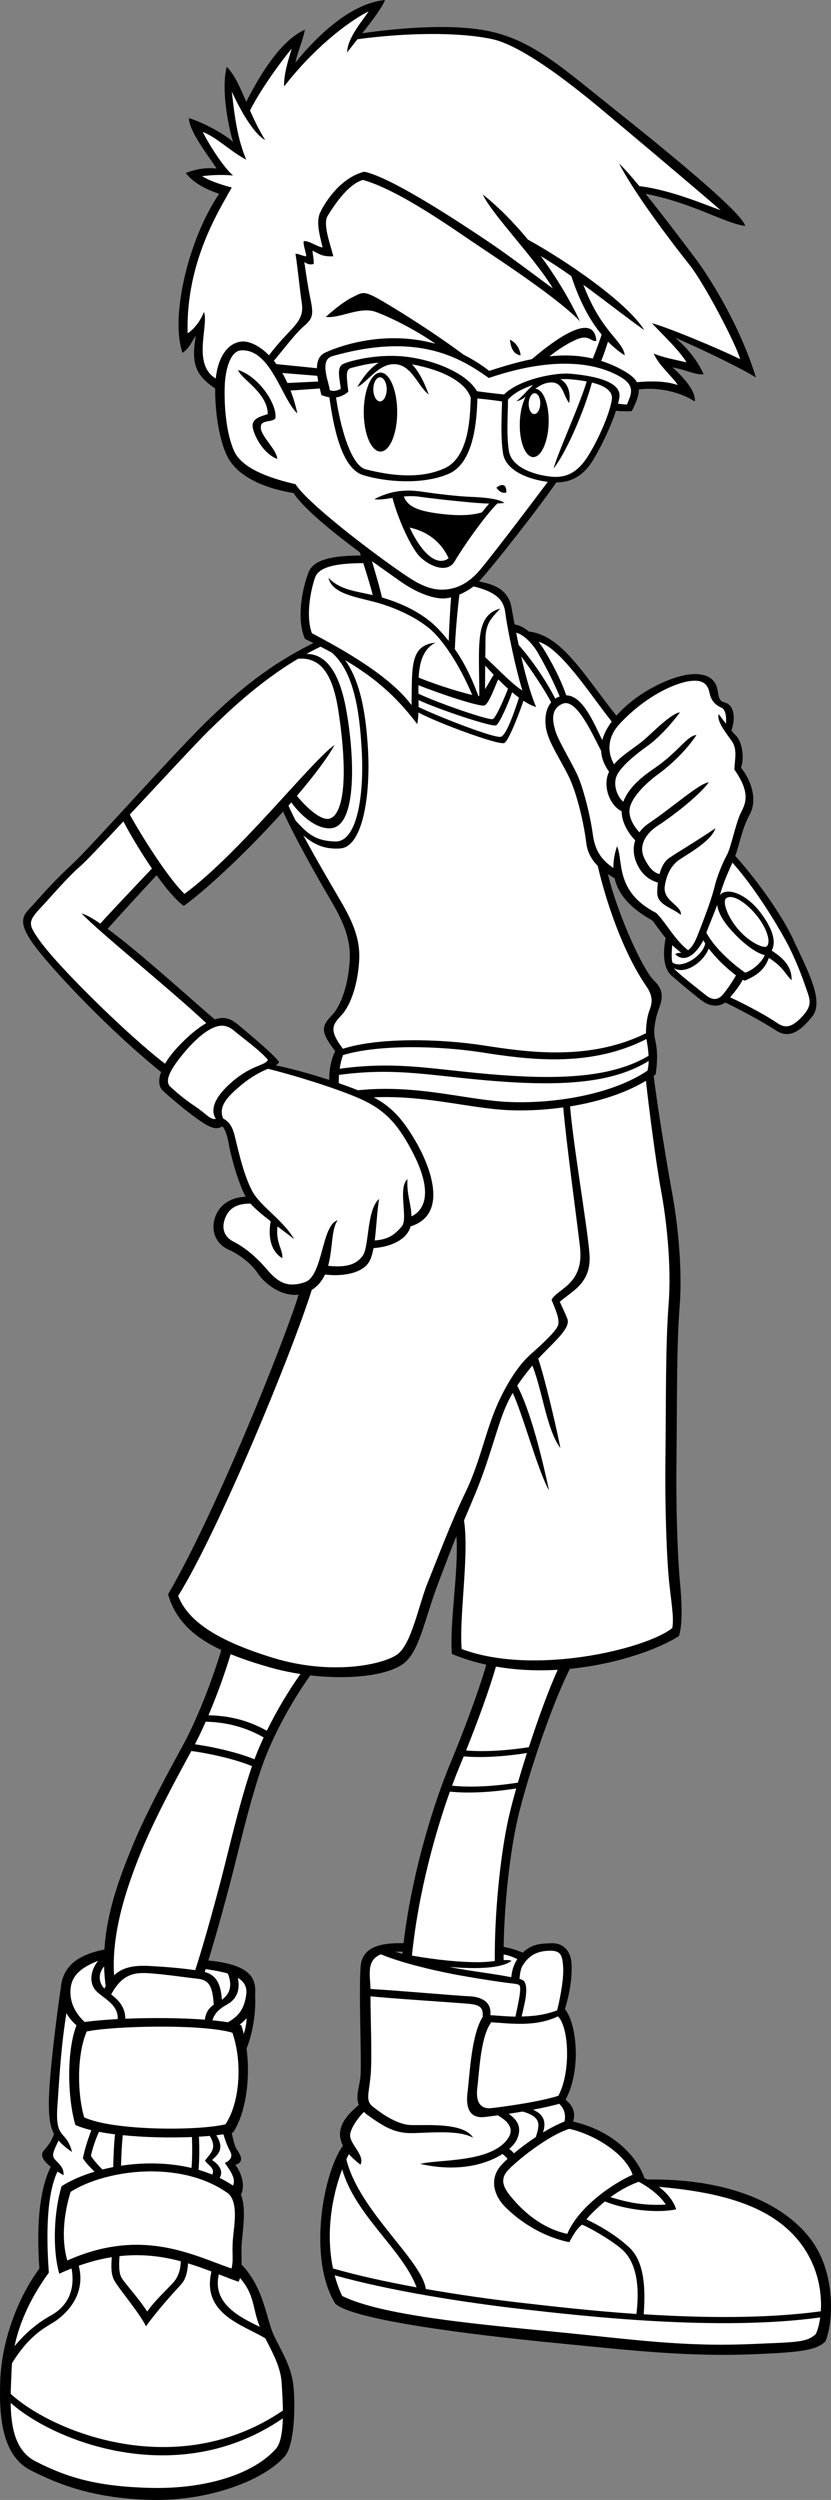
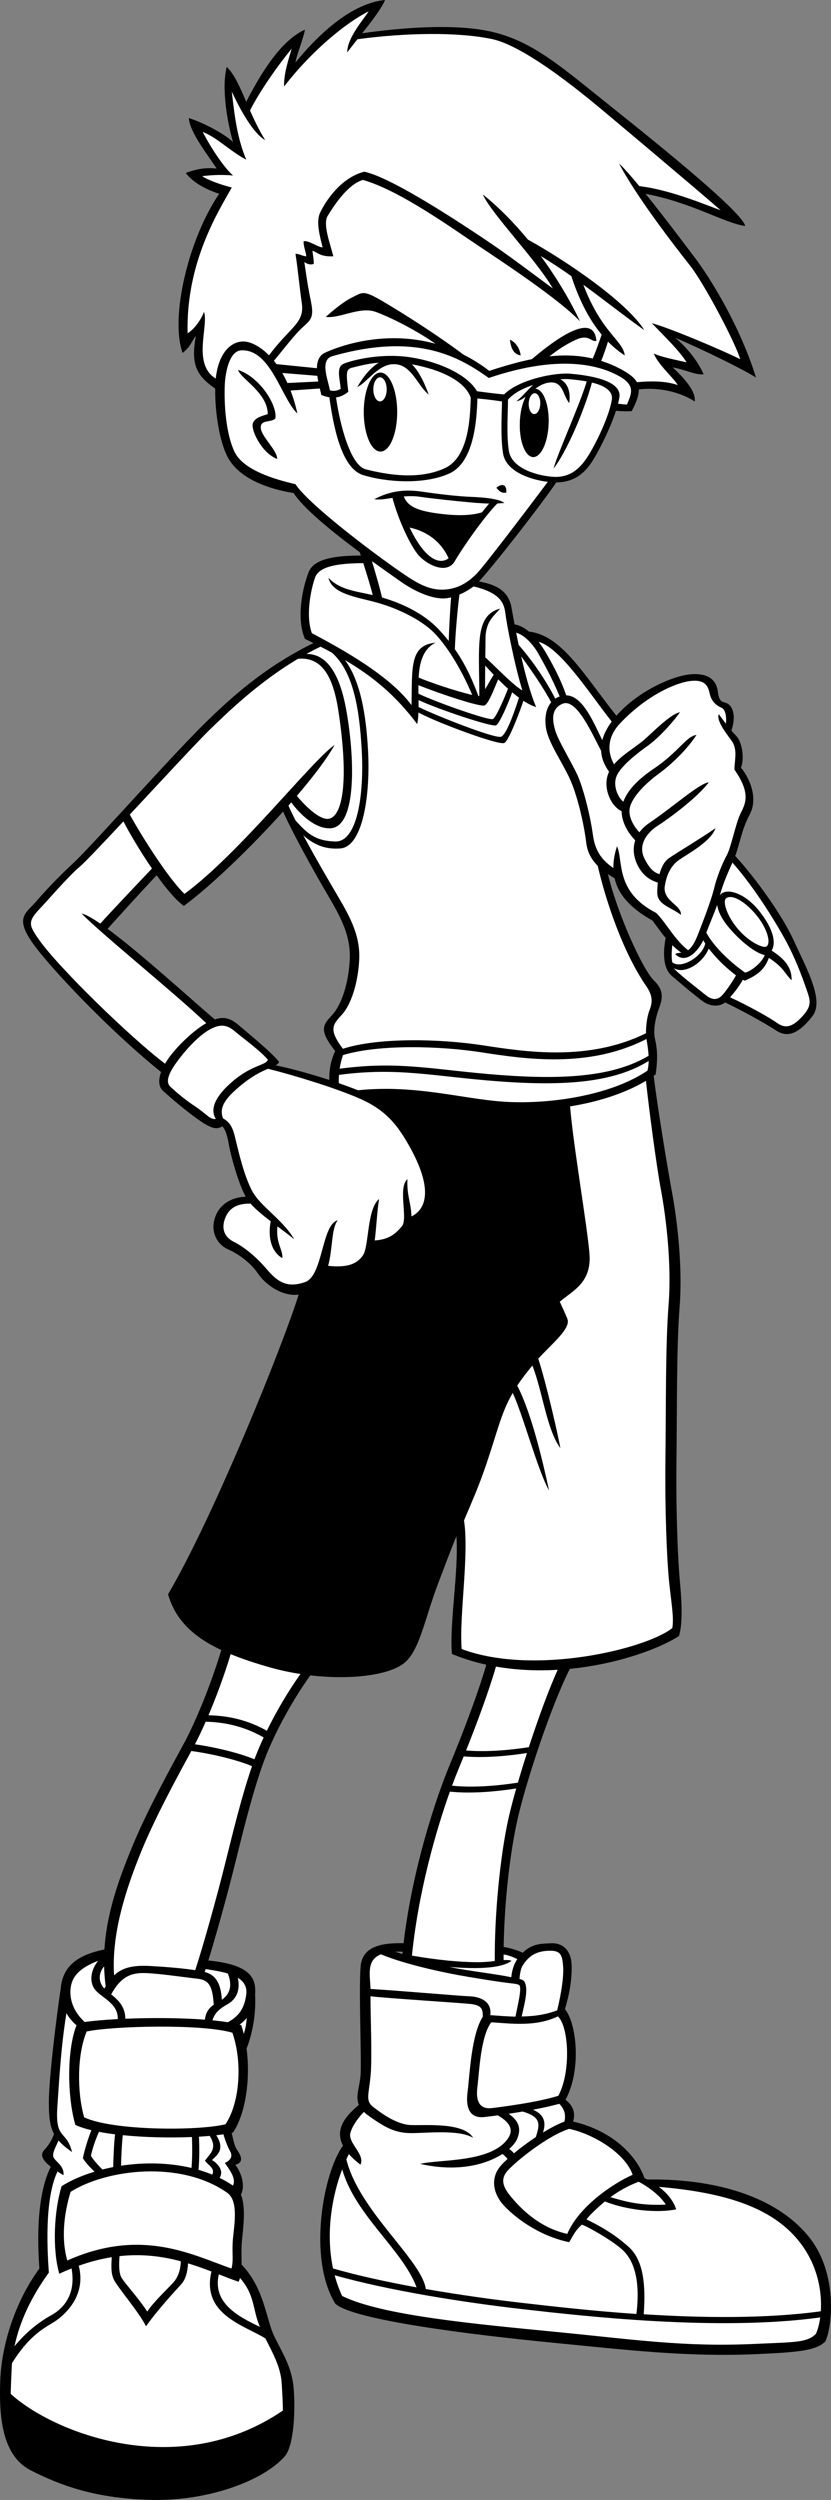
<svg xmlns="http://www.w3.org/2000/svg" version="1.1" id="Layer_1" x="0px" y="0px" viewBox="0 0 219.57 660.015" style="enable-background:new 0 0 219.57 660.015;" xml:space="preserve">
  <rect x="0" y="0" width="219.57" height="660.015" fill="#808080" stroke="none" />
  <g>
    <g>
      <path d="M214.073,591c-7.752-10.061-23.02-15.868-43.042-15.584    c-0.255-0.135-0.51-0.263-0.761-0.386c-1.838-5.362-7.782-12.325-18.857-14.926    c0.843-2.563-0.356-4.515-1.995-5.739c4.242-7.807,2.996-20.094-0.144-23.92    c1.443-4.873,1.873-8.547,1.758-11.779c-0.125-3.5-2.125-5.75-5.375-5.625    c-2.785,0.107-5.111,0.13-7.529,2.492c-1.404-0.623-3.404-1.27-5.047-1.511    c0.162-11.265,1.577-24.465,3.66-33.689c2.209-9.784,8.75-29.721,13.825-39.736    c12.691-1.262,23.665-5.322,28.841-8.68c1-3.25,0.75-9,0.25-14.25s-1.084-17.5-0.917-32    c0.167-14.5,0-30,0.833-40.667c0.834-10.667-0.666-23-2-30.167    c-1.252-6.729-3.973-23.302-4.852-30.819c0.17-0.119,0.352-0.226,0.52-0.347    c0.667-4.667,0.333-7.167-0.167-9.333s0-4.833,0.667-7c0.667-2.167,2.5-5.167-0.833-8.333    c-3.146-2.988-9.85-17.995-12.277-28.22c0.571,0.386,1.162,0.751,1.76,1.103    c1.229,5.327,5.711,8.748,10.017,11.159c1.117,1.489,2.204,3.07,3.474,4.592    c-0.742,3.972-0.707,8.012,1.651,10.033c2.625,2.25,6.5,5.5,8.25,6.75    c1.55,1.107,3.981,1.622,5.819,0.249c3.496,1.637,10.319,5.301,13.431,7.376    c3.375,2.25,6.375,0.375,9.625-3.75s-1.625-12.75-5-20.125c-3.17-6.929-10.202-16.503-15.395-22.197    c1.242-3.347,1.762-7.123,3.77-10.803c2.25-4.125,0.375-9.25-2.25-12.5c1-2.5,0.25-6.875-1.25-8.375    c-0.398-0.398-0.831-0.885-1.273-1.412c1.492-4.545-0.035-6.736-1.227-7.213    c-1.25-0.5-2-0.25-2.375-3.125s-2.375-5-7.375-4.5c-4.794,0.479-13.83,4.527-19.415,10.919    c-8.638-10.851-14.432-21.251-23.11-22.215c-1.334-1.112-2.62-1.718-3.794-1.888    c-0.326-1.724-0.6-3.253-0.806-4.441c-0.855-4.915-4.813-6.175-8.599-6.906    c3.718-4.013,15.667-19.229,20.431-26.15c4.251-0.025,7.186-1.984,9.419-5.445    c1.957-3.033,4.827-8.819,6.344-13.47c1.271,0.14,2.822,0.191,4.156,0.095    c1.301-2.452,1.91-4.257,1.88-5.716c4.048-0.554,10.045,0.116,14.786,3.174    c0.334-2.833-3-6.333-5.833-9c3.667,0.667,5.833,2,8.167,1.833c-1.5-3.667-5-7.667-7.5-9.667    c7.333,3.167,17.333,8,21.333,10.5C195.573,86.167,187.74,73.5,183.573,68    c-2.628-3.47-8.175-10.852-13.001-16.835c12.518,2.414,20.628,7.686,26.335,8.501    C196.073,56,175.073,39,161.907,28.5c-13.167-10.5-20.667-17.333-31.5-20    c-10.256-2.524-25.73-1.016-34.704,0.283c2.602-3.288,5.047-6.472,6.038-8.783    c-8.5,0.833-17,8.333-23.667,16.5c0.334-2.167,2-6,2.5-8.667    C73.959,10.756,68.485,20.203,65.06,26.884c-1.691-3.929-3.113-7.27-5.153-9.217    c-1.5,5.833,0.334,15.333,1.667,19.833c-1.667-1.667-7-4.833-11.666-6.333    c0.167,3.667,4.833,9.5,7.333,13.333c-1.667-0.167-4.167-0.333-8.167,1.167    c2.167,2.833,5.833,4.5,8.834,5.5c-8.166,12-13,32.667-9.666,42c2.167-1.667,2.333-3,3.5-4.5    c-1.265,7.274-0.122,10.348,5.122,13.918c-0.095,6.302,1.197,15.061,3.878,19.082    c3.333,5,10.5,7.5,16.833,8.5c2.708,4.212,10.605,10.535,17.482,15.631    c0.093,0.282,0.188,0.573,0.285,0.872C90.082,146.698,83.149,147.062,81.573,151    c-1.666,4.167-3.333,12.333-1,17.667c0.765,0.373,1.511,0.741,2.246,1.108    c-11.496,5.677-19.813,12.452-28.579,21.059c-9.167,9-30,32.5-34.834,37s-7.667,7.667-10.166,10.5    c-2.5,2.834-5.167,4-0.834,10.334c4.231,6.184,20.221,23.17,34.16,34.363    c-0.747,2.062-0.689,3.874,0.506,4.97c2,1.833,6.667,5.833,10.167,8.167    c2.856,1.904,4.159,2.031,5.538,1.199c0.648,0.747,1.205,2.036,1.628,4.468    c0.6,3.452,2.552,10.539,4.517,14.109c-4.205,0.149-7.159,2.357-8.183,5.725    c-1.167,3.833,0.833,7,3.5,8.167c2.667,1.167,6,3.5,8,6.5    c1.683,2.524,6.074,6.023,10.675,5.468c-4.258,13.578-22.298,58.285-34.508,79.115    c1.981,6.933,6.92,11.352,14.067,14.711c-2.828,9.398-6.89,19.16-9.9,24.706    c-3.167,5.833-9.833,17.833-13.833,27.667c-2.977,7.319-6.504,16.487-7.153,26.674    c-3.919,0.854-8.981,2.336-10.847,7.159c-0.41,1.058-0.628,2.151-0.693,3.243l-0.015-0.034    c-1,6.75-3.125,23.25-3.125,30.25c0,3.72,0.325,6.129,1.373,8.1c-0.65,1.827-1.592,3.14-2.623,4.275    c-0.941,1.035-0.817,2.354,1.752,4.381c-4.107,8.281-3.366,21.531-3.002,26.869    c-6.667,9.083-10,20.583-10.334,29.417c-0.333,8.833,0.167,19.833,8,23.833c7.833,4,17.167,7.5,32,7.833    c14.834,0.333,29.397-4.96,35.167-11.5c2.5-2.833,2.833-12.667,2.333-18.167    s-3-9.167-5.166-13.667c-2.046-4.251-2.613-12.662-8.569-18.779    c0.015-1.87-0.129-3.929,0.069-6.096c0.301-3.309,1.159-9.025-0.253-12.386    c1.368-2.605-0.201-6.353-1.497-7.864c2.75-0.75,1.125-3,0.375-4.125    c-0.589-0.884-0.947-2.692-1.316-4.337c0.119-0.027,0.246-0.052,0.358-0.08    c3.392-5.087,4.628-14.251,3.572-22.151c1.924-4.84,2.481-10.332,2.261-14.182    c0.324-4.216-0.932-7.957-12.355-9.078c2.087-6.78,4.964-17.19,6.855-24.755    c2.334-9.333,4.5-18.333,7.334-26.5c2.647-7.632,7.624-16.863,12.753-24.024    c10.599,1.24,20.544,0.008,24.664-3.142c4.25-3.25,5.5-11.75,9.25-21.5    c1.613-4.195,3.36-8.943,4.69-12.089c0.641,9.269-1.863,22.783-1.19,31.089    c2.966,1.225,6.011,2.15,9.085,2.828c-2.159,7.511-6.32,18.405-9.752,26.672    c-3.457,8.328-9.727,26.879-12.109,46.852c-4.939-0.06-10.89,0.402-11.349,6.148    c-0.5,6.25,0.25,24.125,0,28.5c-0.181,3.162-1.459,5.669-0.462,8.044    c-3.009,2.544-6.587,6.094-4.2,10.753c-5.213,7.203-9.379,29.703-2.046,41.703    c4.5,4.333,36.038,8.239,57.5,10.333c20.5,2,35.673,3.828,54.167,3    c11.167-0.5,15.5-1,17.833-3.333C219.907,614.333,221.381,600.485,214.073,591z M63.073,270.667    c-2.075-1.779-3.761-2.362-6.334-1.534c-6.324-5.351-19.582-17.499-28.307-23.911    c2.864-3.206,9.499-10.476,12.953-14.151c2.542,3.547,5.122,6.629,7.188,8.096    c6.973-5.107,17.531-15.247,26.224-24.899c3.056,6.776,8.979,17.243,12.11,22.565    c3.333,5.667,5.833,10.5,5.5,16.667c-0.334,6.167-2.167,11.833-4.667,14.5    c-2.5,2.667-3.5,4,0.833,9.5c-0.889,1.777-1.641,4.479-1.564,7.631    c-4.889-1.6-10.054-3.035-14.168-3.86c0.437-0.252,0.741-0.53,0.899-0.938    C71.407,277.5,65.407,272.667,63.073,270.667z M106.381,515.264    c-0.021,0.203-0.041,0.407-0.062,0.61c-0.678-0.208-1.326-0.409-1.936-0.597    C104.994,515.247,105.659,515.242,106.381,515.264z" />
      <path style="fill:#FFFFFF;" d="M171.573,266.833c-0.667,1.734-0.902,4.307-0.886,5.955    c-15.009,7.41-31.426,4.997-42.947,3.212c-11.479-1.778-27.798-2.135-37.134,0.888    c-3.772-4.982-2.769-6.325-0.366-8.888c2.5-2.667,4.333-8.333,4.667-14.5    c0.333-6.167-2.167-11-5.5-16.667c-2.175-3.697-6.047-10.298-9.267-16.295    c3.032,2.669,5.955,3.734,9.767,3.461c5.987-0.427,8-14.167,7.333-26    c-0.492-8.731-1.811-17.905-6.078-23.728c7.474,4.423,13.361,9.31,19.078,16.895    c0.187-0.935,0.28-1.963,0.324-3.047c5.04,2.712,21.108,8.678,22.676,8.047    c1.161-0.467,4.228-8.586,5.058-11.156c1.171,0.766,2.312,1.36,3.359,1.656    c-1.479-3.452-2.835-8.482-3.952-13.386c2.724,3.696,5.98,8.44,7.929,12.135    c-1.457,1.722-1.772,4.361-1.352,6.876c0.625,3.75,4,8.5,6.125,13s3.875,12.125,4.5,17.25    c0.311,2.55,1.458,4.48,3.025,6.055c2.163,9.329,6.647,22.775,12.809,31.737    C172.573,263,172.407,264.667,171.573,266.833z" />
      <path style="fill:#FFFFFF;" d="M110.552,180.894c5.994,2.396,16.557,5.885,17.533,5.333    c1.153-0.651,2.556-4.662,3.555-6.866c0.822,0.824,1.697,1.658,2.592,2.461    c-0.794,2.082-3.09,7.508-3.992,8.012c-0.902,0.503-14.786-4.343-19.677-6.69    C110.552,182.394,110.546,181.641,110.552,180.894z" />
      <path style="fill:#FFFFFF;" d="M110.589,184.825c4.923,2.335,19.301,7.165,20.484,6.675    c0.933-0.387,3.577-6.669,4.247-8.732c0.601,0.506,1.205,0.984,1.808,1.429    c-0.777,2.417-3.157,9.704-4.721,10.303s-16.777-5.402-21.809-7.833    C110.602,186.063,110.598,185.448,110.589,184.825z" />
      <path style="fill:#FFFFFF;" d="M161.632,190.497c-1.314,1.782-2.105,3.417-2.496,4.913    c-2.175-4.361-5.076-11.736-9.521-11.833c-0.939-2.747-2.558-6.454-5.375-11.244    c-0.641-1.089-1.287-2.046-1.933-2.883C148.159,171.007,156.249,183.805,161.632,190.497z" />
      <path style="fill:#FFFFFF;" d="M142.157,172.417c1.054,1.874,3.646,6.384,5.717,11.471    c-0.425,0.149-0.812,0.337-1.158,0.563c-2.906-5.629-6.616-10.711-9.666-14.162    c-0.237-1.118-0.459-2.206-0.665-3.25C138.775,167.661,141.135,170.601,142.157,172.417z" />
      <path style="fill:#FFFFFF;" d="M133.532,161.917c0.375,3.125,2.5,14,4.5,20.375    c-2.412-1.378-6.614-5.812-9.802-8.753c0.027-2.044,0.052-3.655,0.052-4.872    c0-4.75,2.375-6.125,3.875-8c-6.752,1.841-5.549,9.483-5.504,23.017    c-0.073,0.049-0.146,0.095-0.22,0.134c-1.923-5.181-3.866-9.018-6.25-12.419    c0.128-4.113,0.742-10.818,1.208-14.427c1.335-0.563,2.634-1.316,3.731-2.153    C131.975,156.474,133.186,159.035,133.532,161.917z" />
      <path style="fill:#FFFFFF;" d="M100.941,157.748c-0.654-2.822-1.861-6.922-2.667-9.598    c3.198,2.309,5.894,4.179,7.299,5.183c4.667,3.334,8.834,4.667,11.5,4.667    c0.655,0,1.371-0.103,2.112-0.284c-0.221,2.864-0.529,8.025-0.624,11.511    c-0.79-0.991-1.628-1.961-2.529-2.935C111.765,161.679,105.602,159.103,100.941,157.748z" />
      <path style="fill:#FFFFFF;" d="M155.282,120.542c-2.248,3.484-4.99,5.76-9.597,5.31    c-4.607-0.449-10.563-2.472-11.237-6.854c-0.674-4.383-0.225-9.776-0.225-13.485    c1.478-1.717,3.992-3.005,6.667-3.897c-1.804,1.601-2.991,3.306-4.483,4.301    c0.876-0.08,1.667-0.541,2.462-1.151c-0.86,1.629-1.452,4.046-1.541,6.767    c-0.163,4.988,1.419,9.087,3.532,9.156c2.114,0.069,3.959-3.919,4.122-8.906    c0.162-4.965-1.405-9.048-3.504-9.152c0.988-0.738,2.09-1.37,3.429-1.589    c3.874-0.632,3.75,3.25,5.5,5.375c0.475-3.446-0.693-5.382-2.339-6.277    c0.955-0.074,1.796-0.082,2.449-0.021c1.167,0.109,2.82,0.272,4.499,0.584    c-1.527,5.442-7.888,19.46-8.733,22.964c3.309-4.167,8.053-15.055,10.123-22.666    c2.99,0.729,5.647,2.04,5.252,4.541C160.983,109.812,157.529,117.058,155.282,120.542z" />
      <path style="fill:#FFFFFF;" d="M165.657,106.792c-0.632,0-1.512-0.1-2.359-0.205    c0.152-0.591,0.278-1.155,0.359-1.67c0.75-4.75-8.875-5.875-12.875-6.25    c-3.836-0.36-13.403,1.357-17.601,5.466c-2.369-0.189-7.149-0.841-7.149-0.841    c-2.5-4.375-10.125-7.875-17.875-9c-7.75-1.125-15.375,0.875-17.375,1.75s-1,3.875-0.75,6.625    c-1.125,0.625-2.125,0.625-2.875,0.375c-0.25-2.125-2.875-8,0.625-9c22.428-6.408,33.625,0.25,41.375,5.75    c19.875-6.75,30.25-2.875,34.625-0.375S166.657,104.292,165.657,106.792z" />
      <path style="fill:#FFFFFF;" d="M93.157,97.042c1.057-0.226,3.489-0.997,6.925-1.299    c-2.766,1.71-4.622,4.641-5.675,6.424c2.75-1.25,5.625-6.25,10-6s5.875,5.625,8.875,8    c-0.701-1.841-2.145-5.705-4.451-7.982c7.276,1.317,13.927,4.242,15.544,8.781    c-0.15,6.11-0.727,15.927-6.968,18.701c-6.75,3-14.651,1.775-20.75,0.25    c-4.057-1.014-6.859-11.818-7.867-18.996c1.308-0.168,2.354-0.753,3.242-1.504    C91.407,98.292,91.407,97.417,93.157,97.042z" />
      <path style="fill:#FFFFFF;" d="M74.59,98.47l9.254,0.75c0.065,0.505,0.15,1.01,0.246,1.502    l-8.151,0.394C75.509,100.175,75.062,99.282,74.59,98.47z" />
      <path style="fill:#FFFFFF;" d="M83.729,97.214l-10.679-1.081c-0.225-0.306-0.451-0.602-0.679-0.883    c2.808-3.35,5.699-7.223,7.87-9.083c2.333-2,2.667-3,1.833-7c-0.833-4-1.333-7.833-1.666-10    c0,0,1.166,1,2.5,0.5c0-1.5-0.334-2.833-0.334-3.5c1.5,0.667,2.334,1.667,5.5,1.5    c-0.833-3.333-2.833-8.5-1.5-10.667c1.334-2.167,5.167-8.333,9.334-9.5    c9.833,2.833,23.666,12.833,30.666,17.5c7,4.667,21.334,14.167,26.667,19.833    c-2.373-5.085-5.914-11.203-10.373-17.239c2.707,1.622,5.419,3.427,8.098,5.312    c1.655,5.111,4.142,10.792,8.007,15.436c-0.614,1.823-1.617,4.602-2.35,6.321    c-3.767-0.881-7.56-1.003-11.437-0.581c2.099-1.68,4.515-3.287,7.055-4.416    c3.422-1.521,3.833,0.667,5.333,0.333c-0.629-8.023-11.206-0.159-17.016,4.814    c-3.654,0.737-7.397,1.836-11.276,3.103c-2.266-1.736-4.551-3.144-6.825-4.291    c-8.495-6.355-19.547-13.14-22.883-14.959c-3.666-2-4.066-1.322-6.166-0.333    c-2.834,1.333-6,4.167-7.334,5.333c3.667,0.5,9-2.833,13.167-1.333    c3.624,1.305,10.398,4.627,15.829,8.43c-14.173-3.92-26.556,1.084-29.288,2.403    C84.275,93.894,83.769,95.446,83.729,97.214z" />
      <path style="fill:#FFFFFF;" d="M53.907,82.333c-0.834,2.167-2.5,4.5-4.333,5.667    c-0.5-18.833,8.334-32.5,11.667-38.5c-2-0.5-5.833-1.667-7.833-3c1.667-0.167,4.333-0.5,8.166-0.167    c-2.5-2.167-6.167-7.833-8-11.5c3.833,1.5,7.333,5.167,11.5,7.333    c-2.5-5.833-3.166-12.333-3.833-18c1,2.167,5,10.667,8.833,12.833    c-1.636-2.651-2.905-5.317-4.016-7.826c2.639-5.221,7.415-11.957,11.016-16.341    c-0.666,2.333-2.166,6.667-2,10C82.407,13.333,91.407,6,97.407,3    c-1.5,2.333-5.667,7-5.667,10.833C92.6,12.701,93.524,11.531,94.453,10.359    c12.57-1.705,26.539-1.972,35.621-0.026c9.334,2,26,16.167,30,19.5    c4,3.333,23.834,20,30.334,25.667c-3.637-1.265-13.123-5.375-21.488-6.362    c-2.157-2.614-4.065-4.789-5.346-5.971c4.5,8.667,14.834,22,18.667,26.833    c3.833,4.833,12.167,20.667,13.333,24.833c-5.333-2.667-19.333-8.5-23.333-9.5    c4,4.167,7.333,7.333,9.167,10.333c-2.834-0.667-6.5-1.333-8.667-2.333    c1.167,3,5.333,6.5,6.333,8.333c-3.451-1.2-7.57-1.049-10.79-0.764    c-0.662-1.194-1.958-2.176-3.876-3.236c-1.857-1.026-3.712-1.799-5.57-2.391    c0.62-1.403,1.28-3.406,1.805-5.087c1.331,1.353,2.798,2.589,4.432,3.644    c-0.481-4.014-6.066-5.867-10.945-18.661c5.793,4.229,11.323,8.614,16.112,11.994    c-4.604-7.461-20.994-18.545-30.751-23.903c-3.549-4.304-7.549-8.424-11.916-11.93    c2.167,5,14.334,17.5,18.5,24.833c-6.333-4.667-12-9-18-13    c-6-4-24.5-16.333-31.833-17.833c-6.5,1.667-10.5,8.333-11.667,10.833    c-1.166,2.5,0,6.333,0.667,9.167c-1.5-0.167-3.5-1.833-5-1.667    c-0.167,1.167,0.667,3,0.667,4C80.073,67.667,79.073,67,78.073,67    c0.667,4.333,1.142,9.536,1.667,13c0.809,5.337-3.096,6.3-8.658,13.814    c-2.626-2.659-5.302-3.803-7.175-3.647c-3.736,0.311-6.308,4.114-6.903,9.776    C50.731,96.099,55.174,86.134,53.907,82.333z" />
      <path style="fill:#FFFFFF;" d="M78.073,127.833c-5-1.167-13.842-3.582-16.166-8.667    c-2.667-5.833-2.667-14.833-2.5-17.833s1.167-8.667,4.333-8.833    c7.822-0.412,10.666,12.833,14.833,16.667c-0.486-2.243-1.105-4.245-1.801-6.061l7.725-0.542    c0.156,0.65,0.304,1.243,0.41,1.728c0.77,0.314,1.468,0.498,2.117,0.598    c1.039,7.421,3.107,18.722,8.883,20.527c6,1.875,16,2.625,22.75-0.375    c6.513-2.895,7.322-13.804,7.483-19.845c2.297,0.219,4.808,0.52,6.501,0.793    c-0.075,4.021-0.408,9.298,0.266,13.678c0.718,4.669,6.822,6.925,11.839,7.548    c-4.629,6.16-16.779,22.226-18.839,24.286c-2.167,2.167-4.834,4-8.667,4.167    c-3.833,0.166-7-1.667-10.667-4.167C98.355,145.896,81.407,133,78.073,127.833z" />
      <path style="fill:#FFFFFF;" d="M83.24,152.5c1.111-3.175,6.61-3.778,12.747-3.828    c0.982,3.072,2.014,6.436,2.492,8.43c-4.344-0.984-8.744-1.379-11.698-4.56    c1,4.25,7.125,5,12.625,6.5s12.157,4.595,15.75,8.5c2.676,2.909,6.219,7.988,9.62,15.936    c-4.699-1.107-11.089-3.294-14.163-4.593c0.222-3.966,1.139-7.517,4.459-9.218    c-6.833,0.666-6.166,6.5-6.333,16.5c-5.833-7.834-18.167-14.667-26.333-19    C80.74,162.667,82.073,155.833,83.24,152.5z" />
      <path style="fill:#FFFFFF;" d="M87.711,172.317c5.849,5.177,7.291,15.543,7.862,25.683    c0.667,11.833-1.166,24.333-7,24.167c-5.341-0.153-7.383-2.151-10.471-5.526    c-0.726-1.436-1.366-2.768-1.892-3.956c0.252-0.286,0.499-0.569,0.748-0.853    c2.125,2.931,6.303,7.121,10.449,6.835c6.991-0.482,6.333-19.167,4-31.667    c-1.988-10.652-5.938-14.405-10.446-14.346c1.213-0.673,2.46-1.314,3.73-1.929    C85.725,171.256,86.734,171.787,87.711,172.317z" />
      <path style="fill:#FFFFFF;" d="M55.407,192.667c4.464-4.329,12.662-12.39,23.344-18.749    c6.324-0.54,9.273,4.685,10.656,13.749c2.893,18.967,1,27.833-2.5,28.5    c-2.254,0.429-6.014-3.049-8.464-6.051c4.436-5.186,8.066-9.98,9.964-13.449    C82.24,201,63.24,225.333,48.74,236c-4.312-4.152-11.369-15.33-14.444-20.95    C42.6,206.157,52.256,195.722,55.407,192.667z" />
      <ellipse transform="matrix(0.033 -0.999 0.999 0.033 30.212 244.13)" style="fill:#FFFFFF;" cx="141.217" cy="106.458" rx="2.757" ry="1.532" />
      <path style="fill:#FFFFFF;" d="M132.74,290.833c-10.857-0.787-23.204-4.538-38.154-2.992    c-1.571-0.62-3.278-1.249-5.066-1.867c-0.025-0.74-0.007-1.474,0.046-2.196    c15.783-2.086,24.949,0.433,42.341,1.721c17.885,1.325,30.5,0.177,39.49-5.397    c-0.019,0.884-0.112,1.761-0.323,2.564C160.907,289.5,144.24,291.667,132.74,290.833z" />
      <path style="fill:#FFFFFF;" d="M90.633,278.551c9.414-2.841,25.344-2.463,36.607-0.718    c11.68,1.81,28.394,4.261,43.57-3.529c0.157,0.973,0.468,2.644,0.562,4.439    c-8.954,5.302-21.421,6.391-38.966,5.091c-17.509-1.297-26.681-3.841-42.66-1.679    C89.951,280.794,90.264,279.553,90.633,278.551z" />
      <path style="fill:#FFFFFF;" d="M128.203,175.718c0.646,0.719,1.404,1.543,2.241,2.416    c-0.817,1.268-1.548,2.694-2.285,3.826C128.164,179.596,128.182,177.524,128.203,175.718z" />
      <path style="fill:#FFFFFF;" d="M194.469,257.521c-1.11,1.903-2.561,4.034-3.562,5.146    c-1.125,1.25-2.5,1.625-4.5,0s-7.688-5.99-8.375-7.084c2.8,1.813,7.748-1.354,9.217-5.135    C189.312,252.917,190.844,254.708,194.469,257.521z" />
      <path style="fill:#FFFFFF;" d="M177.657,254.083c-0.282-0.844-0.198-3.001-0.018-4.545    c0.715,0.703,1.501,1.372,2.371,1.997c-0.627,0.061-1.175,0.039-1.603,0.382    c2.877,2.766,6.044-0.833,7.428-3.69c0.159,0.292,0.212,0.412,0.502,0.884    C185.626,252.552,179.966,255.945,177.657,254.083z" />
      <path style="fill:#FFFFFF;" d="M189.486,238.955c0.508,2.941,2.568,5.473,4.756,7.755    c2.171,2.265,5.569,5.003,7.808,5.436c-0.549,1.662-3.099,4.046-5.144,4.646    c-3.25-2.209-8.188-6.584-10.28-10.57C187.286,244.468,188.707,241.09,189.486,238.955z" />
      <path style="fill:#FFFFFF;" d="M202.62,249.823c-0.753,0.736-4.677-1.061-7.623-4.529    c-2.946-3.469-4.166-7.38-3.114-8.149c1.509-1.102,4.793,0.716,7.739,4.185    C202.568,244.798,203.776,248.692,202.62,249.823z" />
      <path style="fill:#FFFFFF;" d="M212.907,260.667c1.125,3.25,1.875,4.625-0.875,7.625    c-2.838,3.096-4.625,3.25-6.75,1.75c-1.999-1.411-7.645-4.59-12.365-6.731    c1.311-1.532,2.548-3.148,3.339-4.639c0.175,0.081,0.347,0.168,0.526,0.245    c3.412-1.493,5.274-2.991,6.37-6.034c4.104,2.691,4.143,4.156,6.005,5.909    c0.113-3.845-2.536-6.051-5.263-7.825c1.297-2.274,0.259-5.956-3.233-10.392    c-3.695-4.694-8.684-6.418-10.425-4.268c-0.011,0.013-0.023,0.025-0.035,0.036    c0.996-3.414,1.93-5.5,3.323-8.6c6.103,6.847,11.851,16.47,14.133,20.675    C210.032,252.792,211.782,257.417,212.907,260.667z" />
      <path style="fill:#FFFFFF;" d="M182.407,179.792c4.125-0.5,4.75,1.625,5.125,3.375s1.5,3,3,3.625    c1.21,0.504,1.438,2.393,1.285,4.285c-0.729-0.945-1.408-1.866-1.91-2.535    c-0.625,1.75,1.75,4.75,3.375,7s0.875,4.75,0.75,7.625c4.5,6.375,2.875,9.125,1.625,11.625s-2.5,9-3.625,11    s-2.625,5.75-3.25,8.375s-2.125,6.875-4.5,12.875c-0.854,2.158-1.691,3.255-2.473,3.835    c-3.648-2.88-5.739-7.172-8.402-9.835c-11-5.625-8.625-13.75-10.375-17.625    c-0.703,2.11-0.992,4.019-0.963,5.758c-2.556-1.801-4.754-3.932-5.412-8.758    c-0.75-5.5-2.625-12.625-4.125-15.875s-5.25-9.375-5.875-11.875c-0.346-1.383-1.625-5.375,2-6.875    c3.675-1.521,7.791,7.924,10.176,12.452c0.114,2.186,1.029,4.006,2.1,5.502    c-1.9,3.916,0.397,9.116,3.311,10.411c0.009,2.505,1.301,5.338,3.599,7.704    c-0.741,2.208-0.355,4.444,0.44,6.181c1.209,2.638,3,4.211,5.54,4.978    c-0.114,0.907-0.165,1.81-0.165,2.647c0,3.25,3.75,3.875,6.25,5.875c0.25-2.625-4.875-3.625-4.25-7.625    c0.467-2.987,1.625-5.375,3.75-6.875s8.5-4.875,9.625-8.375c-4.375,3-9.875,6.25-12.25,7.875    c-1.257,0.86-2.055,2.456-2.531,4.249c-1.386-0.428-2.555-1.297-3.969-4.124    c-1.75-3.5,0.5-6.75,3.625-8.75s10.5-7.5,13.375-11.375c-2.5,0.25-9.125,6.25-15.75,10.75    c-1.119,0.76-1.958,1.588-2.584,2.447c-1.61-1.687-3.006-4.216-2.541-6.447    c0.625-3,4.375-6.625,7.625-9s7.375-6.25,10-10.25c-2.625,0.25-4.75,4.5-11.25,8.875    c-4.007,2.697-6.942,5.594-8.084,8.749c-1.606-1.308-2.755-4.393-1.791-6.749    c1.125-2.75,5.75-6.25,8.375-8.125s6.25-5.75,8.375-8.75c-2.125,0.375-5.75,3.875-8.875,6.75    c-2.664,2.451-6.226,4.274-8.539,7.003c-1.761-3.136-1.887-7.1,1.539-10.753    C170.557,183.815,178.282,180.292,182.407,179.792z" />
      <path style="fill:#FFFFFF;" d="M10.24,248c-2.667-3.833-3-4.667,0.5-8.333c2.049-2.147,7.167-8.167,10.5-11    c1.292-1.099,5.895-5.959,11.362-11.804c1.69,3.224,4.521,8.03,7.543,12.438    c-3.522,3.703-10.765,11.352-13.649,14.542c-2.08-1.425-3.79-2.392-4.922-2.675    c4.378,4.702,23.74,20.288,32.921,28.956c-3.054,1.74-6.94,5.333-9.421,8.544    c-0.557,0.721-1.047,1.448-1.464,2.166C34.405,273.878,15.28,255.245,10.24,248z" />
      <path style="fill:#FFFFFF;" d="M57.032,295.417c-1.5,0.25-2.408-1.272-5.375-3.25    c-2.967-1.979-4.916-3.671-6.612-5.226c-1.696-1.554,0.084-4.541,2.487-7.649    c2.402-3.109,5.5-6.25,8.125-7.625c2.581-1.352,4.367-1.117,6.345,0.578    c1.978,1.696,6.801,5.145,8.78,7.547c-0.601,1.554-4.125,1.25-9.375,5.75    C58.44,288.085,54.907,292.042,57.032,295.417z" />
      <path style="fill:#FFFFFF;" d="M70.407,335c-2.834-3.333-6-5.833-8.666-7.167    c-2.667-1.333-3.167-3.667-2.333-6c0.767-2.146,2.387-4.146,6.79-4.065    c1.267,1.447,3.216,3.046,5.333,4.669c-0.616,3.171-0.432,7.612,3.043,9.729    c0.318-2.07-1.789-3.994-1.253-8.373c1.527,1.146,3.062,2.286,4.42,3.373    c-3.167-5.333-9-8.667-11.167-12.833c-2.166-4.167-3.5-10.167-4.166-12.833    c-0.593-2.372-0.928-4.872-3.456-6.217c-1.246-3.014,0.925-5.486,3.956-8.116    c3.487-3.027,6.101-4.248,7.904-4.997c6.232,1.539,17.28,4.885,23.762,7.664    c7,3,10.334,6.667,14.167,13.833c6.471,12.098,2.664,16.226-0.03,17.477    c-0.063-3.506-1.272-5.491-1.053-9.852c-2.625,2.375,0.25,10.5-1.5,12.5    c-1.638,1.871-3.167,3.414-7.146,3.707c0.447-3.464,0.609-7.585,1.145-10.957    c-3.25,2.75-2.625,12.5-4.25,14.875c-1.515,2.214-4.012,3.341-9.206,2.773    c1.251-4.562,0.809-9.784,2.54-12.023c-4.333,1.167-3.833,14.667-8.667,16.333    C75.74,340.167,73.24,338.333,70.407,335z" />
-       <path style="fill:#FFFFFF;" d="M113.073,417.667c-2.5,6.167-4.333,16.5-8.166,19.167    c-3.834,2.667-17.375,5.583-32.834,0.833c-14.409-4.428-22.333-9.5-25-16.333    c10.469-16.75,29.805-63.373,35.307-80.782c1.654-1.033,2.753-2.455,3.5-4.069    c4.925,0.637,10.162-0.45,11.777-3.565c0.46-0.887,0.788-2.064,1.041-3.41    c4.245-0.257,8.798-2.088,9.777-5.722c10.34-3.233,5.011-16.266,1.265-22.618    c-3.319-5.629-6.17-8.898-11.013-11.464c13.114-0.565,24.174,2.584,34.013,3.297    c4.606,0.334,10.259,0.175,16.084-0.636c0.795,9.336,3.514,29.069,4.416,36.803    c1.167,10-6,11-7.5,14c0.833,2.167,2.333,5.167,1.667,6.833c-0.667,1.667-4.334,5-7.5,7.833    c-3.167,2.833-6.834,8.667-9.334,15S126.407,387,122.907,394.167    C119.407,401.333,115.573,411.5,113.073,417.667z" />
      <path style="fill:#FFFFFF;" d="M122.602,401.416c0.967-2.257,1.962-4.595,3.055-7.249    c3.5-8.5,5.25-15.75,7.25-21c0.767-2.013,1.609-3.766,2.564-5.419    c2.684,5.652,6.65,20.625,9.602,25.752c-1.716-7.958-4.748-20.735-8.41-27.667    c1.154-1.75,2.472-3.461,4-5.315c2.678,6.721,3.764,16.902,7.41,21.815    c-0.77-4.16-3.818-17.427-5.854-23.623c3.73-4.079,8.704-8.004,7.688-10.543    c-0.667-1.667-1.334-3-2-4.5c3.5-3,8.5-5,7.833-12.833c-0.65-7.634-4.306-28.719-5.108-38.734    c7.071-1.148,14.256-3.299,20.046-6.761c0.757,7.152,2.708,22.077,3.979,28.912    c1.333,7.167,2.833,19.5,2,30.167c-0.834,10.667-0.667,26.167-0.834,40.667    c-0.166,14.5,0.417,26.75,0.917,32s1.42,9.893,0.89,12.739    c-6.833,5.5-36.481,12.708-55.648,5.542C121.284,426.758,124.005,410.462,122.602,401.416z" />
      <path style="fill:#FFFFFF;" d="M175.907,582.042c-6.946,0.331-10.877-0.895-14.625-1.96    c2.162-1.592,4.634-3.011,7.466-4.077C171.574,577.488,174.598,579.86,175.907,582.042z" />
      <path style="fill:#FFFFFF;" d="M167.157,574.167c-5.476,2.422-14.323,8.571-17.273,15.605    c-7.624-1.675-12.535-7.049-14.602-9.48c-2.125-2.5-3.375-4.75-1.125-7.25s10.625-9.25,16.25-11    C156.407,563.292,165.157,568.292,167.157,574.167z" />
      <path style="fill:#FFFFFF;" d="M134.543,567.343c1.069-0.936,1.782-1.874,2.114-2.676    c1.247-3.014,0.156-4.904-2.257-6.606c1.171-0.175,2.421-0.374,3.697-0.59    c5.069,1.469,4.495,3.521,3.482,6.737c-2.091,1.382-4.107,2.89-5.798,4.299    C135.42,568.041,135.001,567.665,134.543,567.343z" />
      <path style="fill:#FFFFFF;" d="M147.768,555.42c1.603,1.602,1.683,3.191,1.382,4.692    c-1.75,0.672-3.712,1.7-5.685,2.902c1.189-3.57-0.569-5.105-2.631-6.031    C143.297,556.521,145.726,555.995,147.768,555.42z" />
      <path style="fill:#FFFFFF;" d="M147.523,553.311c-5.244,1.678-14.893,2.937-17.62,3.252    c-2.727,0.314-4.3-1.259-3.776-5.454c0.524-4.195,0.839-13.425,3.671-17.2    c5.244,0.314,11.747,1.258,17.62-1.573C150.355,535.167,150.879,547.123,147.523,553.311z" />
      <path style="fill:#FFFFFF;" d="M135.157,517.667c-0.54-0.208-1.247-0.228-2.086-0.173    c-0.005-0.494-0.008-0.99-0.008-1.494c1.24,0.178,2.439,0.649,3.628,1.233    c-0.938,1.358-1.419,2.969-1.6,4.783c-3.444-0.739-8.572-1.333-13.81-2.225    c-0.801-0.137-1.654-0.308-2.536-0.501C129.426,520.193,133.578,518.93,135.157,517.667z" />
      <path style="fill:#FFFFFF;" d="M144.532,515.042c3.625-0.25,4,1,4.25,4    c0.228,2.737-0.484,7.242-1.56,11.713c-3.112,1.179-6.233,1.569-9.375,1.623    c0.465-2.453,1.984-7.189,0.69-9.231c-0.218-0.373-0.806-0.546-1.266-0.69    c0.076-1.343,0.368-2.788,0.76-3.415C139.282,517.042,140.907,515.292,144.532,515.042z" />
      <path style="fill:#FFFFFF;" d="M130.737,517.734c-1.286,0.151-2.767,0.308-4.455,0.308    c-4.803,0-10.875-0.592-17.438-1.736c1.711-16.926,6.39-33.114,10.029-43.293    c6.032,0.619,12.828-0.102,17.526-0.841c-0.821,2.892-1.508,5.52-1.992,7.662    C132.111,489.998,130.627,505.799,130.737,517.734z" />
      <path style="fill:#FFFFFF;" d="M122.521,463.706c5.803,0.494,12.201-0.186,16.715-0.891    c-0.862,2.688-1.673,5.335-2.397,7.822c-4.705,0.731-11.43,1.427-17.397,0.807    c0.65-1.761,1.258-3.313,1.797-4.611C121.658,465.828,122.087,464.779,122.521,463.706z" />
      <path style="fill:#FFFFFF;" d="M52.282,522.417c3.145,0.349,3.901,2.33,4.192,6.846    c-1.154,0.798-2.106,1.91-2.336,3.95c-6.417-0.49-14.276-0.523-21.021-0.244    c-0.034-3.254-1.952-4.996-3.747-6.428c2.773-5.044,5.678-5.745,9.162-5.625    C42.157,521.042,48.907,522.042,52.282,522.417z" />
      <path style="fill:#FFFFFF;" d="M27.508,519.127c0.041,1.727,0.178,3.478,0.418,5.251    c-0.121,0.205-0.241,0.413-0.36,0.631C26.07,523.394,25.845,521.199,27.508,519.127z" />
      <path style="fill:#FFFFFF;" d="M19.073,523.167c0.837-2.233,2.968-3.998,6.866-5.492    c-2.022,2.479-2.297,5.429-1.033,7.325c1.594,2.391,6.376,3.723,6.207,8.063    c-3.422,0.18-6.457,0.443-8.736,0.769C18.233,530.029,18.155,525.615,19.073,523.167z" />
      <path style="fill:#FFFFFF;" d="M15.187,573.305c0.485,0.315,1.007,0.641,1.595,0.987    c0.25-2.875-2.75-3.75-2.75-5.25c0-1.167,0.903-2.635,1.423-3.937c0.883,1.025,2.047,1.991,3.577,3.062    c-1.5-6-4.5-3-3.875-12c0.569-8.195,0.955-15.685,2.392-24.671c0.688,1.22,1.591,2.308,2.661,3.196    c-2.618,6.786-2.415,18.995-0.302,26.308c1.139,0.536,2.581,0.998,4.233,1.396    c-1.064,2.732-1.898,5.611-2.233,7.396c0.508,0.914,1.759,2.319,3.081,3.553    c-3.331,1.006-6.312,2.312-8.706,3.822c-2,6.5-2.5,16.5-0.625,23.125    c1.107-0.516,2.188-0.972,3.254-1.396c1.203,6.761-1.991,10.521-5.504,12.438    c-3.021,1.647-6.487,4.331-9.574,8.108c1.407-6.758,4.643-13.372,9.074-19.442    C12.545,594.692,11.653,580.788,15.187,573.305z" />
      <path style="fill:#FFFFFF;" d="M55.41,563.902c2.09,3.323,0.148,4.647-1.253,6.515    c0.765,1.201,2.769,2.021,1.929,3.71c-1.182-0.485-2.394-0.91-3.63-1.269    c0.269-2.967,0.218-6.421,0.12-8.752C53.561,564.049,54.511,563.981,55.41,563.902z" />
      <path style="fill:#FFFFFF;" d="M61.552,591.019c-0.338,3.72,0.23,5.648-0.395,7.898    c-10.372-3.608-23.75-10.875-43.375-2.125c-1.625-5.625-0.929-12.263,0.875-18.125    c9.47-5.975,29.048-8.424,41.375,0.25C63.076,581.059,61.89,587.299,61.552,591.019z" />
      <path style="fill:#FFFFFF;" d="M31.581,595.643c6.065-0.662,11.389,0.076,16.187,1.361    c-0.035,1.871-0.52,4.018-2.028,5.663c-1.833,2-5.208,5.125-6.833,7.625c-2.25-3.5-5.75-7.25-6.75-8.875    C31.324,600.063,31.445,597.59,31.581,595.643z" />
      <path style="fill:#FFFFFF;" d="M50.713,564.198c0.087,2.254,0.122,5.396-0.111,8.169    c-6.094-1.451-12.622-1.506-18.616-0.594c0.048-2.319,0.202-5.721,0.462-8.058    C38.345,564.311,45.011,564.436,50.713,564.198z" />
      <path style="fill:#FFFFFF;" d="M29.915,572.133c-0.971,0.188-1.923,0.399-2.853,0.636    c-1.322-1.284-2.722-2.986-3.03-3.602c0.384-2.016,1.357-4.691,2.128-6.336    c1.323,0.253,2.747,0.471,4.237,0.656C30.111,565.993,29.951,569.797,29.915,572.133z" />
-       <path style="fill:#FFFFFF;" d="M72.907,646.5c-5.77,6.54-18.166,10.667-33,10.333s-22.666-3-30.5-7    c-5.354-2.733-6.502-8.971-6.587-15.465c11.049,9.978,43.951,23.297,71.913,4.097    C74.644,641.911,74.192,645.043,72.907,646.5z" />
      <path style="fill:#FFFFFF;" d="M74.407,629c0.137,2.12,0.314,4.778,0.341,7.409    c-28.084,19.118-61.086,5.568-71.917-4.404c0.043-2.227,0.164-4.439,0.242-6.505    c0.021-0.533,0.054-1.066,0.099-1.6c4.897-7.867,9.121-9.547,11.401-11.067    c2.37-1.58,8.32-6.611,6.236-14.655c3.065-1.094,5.963-1.825,8.711-2.261    c-0.138,2.777-0.188,4.284,0.553,5.916c0.834,1.833,6.833,8.833,8.5,12.333    c3.333-4.667,7.833-9.458,9.334-11.125c1.208-1.342,1.653-3.361,1.784-5.488    c2.157,0.655,4.209,1.398,6.175,2.148c-2.673,11.307,8.526,14.137,14.25,17.664    C71.993,621.062,74.143,624.902,74.407,629z" />
      <path style="fill:#FFFFFF;" d="M68.67,614.325c-5.526-2.65-12.624-6.229-10.853-13.872    c1.8,0.7,3.534,1.379,5.215,1.964c0.16-0.32,0.283-0.656,0.388-1.002    C67.444,606.044,66.664,609.608,68.67,614.325z" />
      <path style="fill:#FFFFFF;" d="M60.782,567.917c0.864,1.512,0,2.5-1.375,3.125    c2.283,3.175,2.749,4.461,2.158,5.981c-1.13-0.754-2.307-1.434-3.529-2.03    c1.31-2.169-0.888-4.032-2.003-4.701c0.375-0.5,1.492-1.18,2-2.5    c0.493-1.282-0.031-2.718-0.885-4.066c0.666-0.075,1.299-0.157,1.888-0.245    C59.626,565.538,60.346,567.154,60.782,567.917z" />
      <path style="fill:#FFFFFF;" d="M59.573,560.833c-7.266,1.779-29.77,1.726-37.333-1.833    c-1.928-6.673-1.855-16.735,0.666-22.667c7.118-1.483,30.641-2.039,38.5,0.333    C64.076,544.377,63.429,555.05,59.573,560.833z" />
      <path style="fill:#FFFFFF;" d="M64.411,536.972c-0.2-0.793-0.416-1.57-0.67-2.305    c-0.14-0.042-0.296-0.081-0.444-0.122c0.729-0.55,1.356-1.128,1.881-1.757    C65.09,534.531,64.797,535.771,64.411,536.972z" />
      <path style="fill:#FFFFFF;" d="M65.073,526.5c-0.552,4.558-2.707,6.139-4.852,7.401    c-1.239-0.201-2.613-0.373-4.093-0.516c0.506-1.586,1.354-2.779,3.945-4.218    c2.583-1.436,3.427-3.986,2.763-7.007C64.365,523.097,65.322,524.451,65.073,526.5z" />
      <path style="fill:#FFFFFF;" d="M60.204,521.038c1.524,3.837-0.033,5.824-1.584,6.917    c-0.289-5.224-2.305-6.725-4.531-7.329c0.081-0.244,0.165-0.507,0.25-0.77    C56.151,520.153,58.299,520.461,60.204,521.038z" />
      <path style="fill:#FFFFFF;" d="M59.407,492.333c-2.208,8.833-5.758,21.539-7.828,27.82    c-2.67-0.409-6.381-0.803-12.047-1.112c-4.488-0.245-7.267,0.477-9.388,2.463    C29.407,510.377,33.394,498.456,37.24,489c3.796-9.333,9.989-20.607,13.318-26.719    c4.447,0.588,11.447,2.091,16.032,4.002C63.832,474.331,61.698,483.169,59.407,492.333z" />
      <path style="fill:#FFFFFF;" d="M67.231,464.477c-4.476-1.869-11.261-3.347-15.724-3.964    c0.89-1.7,1.855-3.72,2.846-5.969c4.206,0.123,9.505,0.854,15.314,4.153    C68.75,460.67,67.927,462.613,67.231,464.477z" />
      <path style="fill:#FFFFFF;" d="M70.506,456.94c-5.867-3.301-11.208-3.985-15.421-4.088    c2.069-4.865,4.181-10.559,5.862-16.134c3.075,1.264,6.486,2.385,10.209,3.449    c2.701,0.771,5.475,1.363,8.233,1.789C76.185,446.451,73.049,451.742,70.506,456.94z" />
      <path style="fill:#FFFFFF;" d="M147.36,440.847c-2.333,5.108-5.15,12.829-7.626,20.426    c-4.505,0.698-10.838,1.36-16.585,0.871c2.984-7.463,6.128-15.976,7.89-22.149    C136.525,440.958,142.057,441.163,147.36,440.847z" />
      <path style="fill:#FFFFFF;" d="M100.644,515.964c6.702,2.787,17.049,4.858,20.263,5.453    c3.21,0.594,10.356,1.771,14.102,2.198c0.805,0.091,1.887,0.188,2.203,0.504    c0.719,0.69-0.388,5.192-1.021,8.298c-2.165-0.048-4.658-0.248-6.643-0.39    c0.454-3.547-2.476-4.869-5.517-4.985c-3.079-0.119-18.272-1.471-26.133-1.932    C97.772,521.32,96.775,517.509,100.644,515.964z" />
      <path style="fill:#FFFFFF;" d="M165.073,594.583c2.384,2.614,4.167,7.417,3.084,16.333    c-11.942-0.816-22.861-2.094-29.75-2.875c-7.917-0.898-16.991-2.157-25.895-3.716    c-1.101-7.7-17.645-20.601-20.999-34.234c0.22-0.479,0.444-0.939,0.67-1.38    c0.785,0.894,1.788,1.823,3.056,2.789c1.333-2.667-3.333-5.667-2.667-8.333    c0.429-1.715,1.884-3.86,3.576-5.597c0.293,0.282,0.616,0.563,1.008,0.847    c4.5,3.25,7.25,4.75,11.5,4.75s12.625-1,16.375,1.25c-2.5-4.125-12.25-3.25-16.375-3.375s-8.449-3.564-10-4.75    c-2.125-1.625-1.25-3.125-0.75-8.125c0.471-4.708-0.035-16.052-0.011-21.125    c5.055,0.558,22.322,1.653,26.136,2c3.32,0.302,3.562,1.415,3.531,3.402    c-3.05,4.773-3.428,15.153-4.031,19.973c-0.625,5,1.25,6.875,4.5,6.5    c0.765-0.088,1.998-0.241,3.5-0.446c1.944,1.165,4.788,3.131,2.625,6.196    c-4.5,6.375-18.125,5.375-23.125,6.625c9.999,2.269,17.452,0.13,21.722-2.615    c0.46,0.334,0.953,0.793,1.357,1.292c-0.666,0.612-1.25,1.189-1.704,1.698    c-3.125,3.5-1.875,7.75,0.625,10.5c2.488,2.737,8.822,8.029,17.374,9.801    c1.251-2.197,1.755-3.247,3.335-4.634C155.077,587.721,162.69,591.969,165.073,594.583z" />
      <path style="fill:#FFFFFF;" d="M166.24,593.333c3.773,3.483,4.417,9.917,3.844,17.659    c15.129,0.954,32.193,1.217,46.794-0.788c0.34-5.188-0.795-12.304-5.805-18.538    c-7.179-8.935-19.565-12.822-36.983-14.309c2.042,1.551,3.813,3.534,4.567,5.934    c-4.932,1.032-12.91,0.271-18.828-2.083c-1.861,1.528-4.381,3.955-4.86,4.747    C159.073,587.917,162.99,590.333,166.24,593.333z" />
      <path style="fill:#FFFFFF;" d="M90.412,572.731c3.499,12.196,15.889,21.112,19.665,31.159    c-7.915-1.441-15.582-3.117-22.08-4.987C86.019,589.611,87.713,579.83,90.412,572.731z" />
      <path style="fill:#FFFFFF;" d="M199.073,618.833c-18.493,0.828-31.5-1.167-52-3.167    c-21.462-2.094-46.166-4.333-56.666-9.5c-0.834-1.777-1.483-3.609-1.981-5.469    c14.396,4.074,34.318,7.212,49.814,8.969c15.934,1.807,51.452,5.875,78.481,2.162    c-0.247,1.838-0.673,3.344-1.148,4.338C213.24,618.5,210.24,618.333,199.073,618.833z" />
      <path d="M62.907,97.667c6,2,10.5,9.667,9.834,12.833c-1.167,1.167-4,0.167-3.834,2.5    c0.166,2.333,4.334,5.833,4.334,8.167c-4-1.5-6.667-7.167-6.5-9    c0.166-1.833,2.5-2.333,4-2.833C70.74,103.667,63.573,100,62.907,97.667z" />
      <path d="M131.157,128.792c0.75-0.75,2.75-1.625,2.625,1.25    C132.532,130.292,131.907,129.667,131.157,128.792z" />
      <path d="M133.282,132.792c-1.375-1.125-5.625-1.5-9-1.625s-8.625-0.75-12.875-1.375s-8.25-0.25-12.5,2    c1.279,0.233,2.913-0.049,4.794-0.341c1.472,5.66,4.79,12.809,6.956,15.216    c2.25,2.5,7.438,5.075,9.5,1.5c1.815-3.147,7.493-11.437,11.256-15.252    C132.028,132.891,132.65,132.855,133.282,132.792z" />
      <path style="fill:#FFFFFF;" d="M111.032,131.167c2.99,0.448,9.5,1.125,12.25,1.375    c1.729,0.157,3.755,0.363,5.953,0.402c-0.615,0.737-1.252,1.521-1.895,2.329    c-2.915,0.866-6.54,0.978-11.807,0.269c-5.882-0.792-7.871-2.099-8.845-4.471    C108.06,130.955,109.516,130.939,111.032,131.167z" />
      <path style="fill:#FFFFFF;" d="M112.282,145.667c-1.459-1.571-2.865-3.899-4.043-6.382    c3.575,0.767,7.916,2.899,10.296,8.11C116.851,148.643,114.668,148.237,112.282,145.667z" />
      <path d="M137.573,93.833c-0.166-1.333-0.833-3.167-2.833-4.167    C134.907,91.333,135.407,93.5,137.573,93.833z" />
    </g>
    <path style="fill:#FFFFFF;" d="M108.573,118.833c-1.653,0.86-5.625,0.511-8.291,0.333   c-4.688-0.312-4.209-15.417-4.137-18.18c2.268-1.917,4.793-5.018,8.262-4.82   c3.094,0.177,4.75,2.917,6.515,5.346C110.938,106.108,110.657,117.75,108.573,118.833z" />
    <path style="fill:#FFFFFF;" d="M140.861,120.688c-5.267-0.084-3.392-11.459-3.355-15.071   c0.464-0.208,0.913-0.506,1.364-0.851c-0.86,1.629-1.452,4.046-1.541,6.767   C137.166,116.52,138.748,120.62,140.861,120.688c2.114,0.069,3.959-3.919,4.122-8.906   c0.162-4.965-1.405-9.048-3.504-9.152c0.988-0.738,2.09-1.37,3.429-1.589   c2.373-0.387,3.246,0.92,3.969,2.479C146.427,117.792,145.578,120.764,140.861,120.688z" />
    <path d="M100.532,98.362c-2.441,0-4.419,4.67-4.419,10.43c0,5.76,1.978,10.43,4.419,10.43   c2.441,0,4.419-4.67,4.419-10.43C104.951,103.032,102.973,98.362,100.532,98.362z" />
    <path style="fill:#FFFFFF;" d="M100.407,99.61c-0.976,0-1.768,1.425-1.768,3.182   c0,1.757,0.791,3.182,1.768,3.182c0.976,0,1.768-1.425,1.768-3.182   C102.174,101.034,101.383,99.61,100.407,99.61z" />
  </g>
</svg>